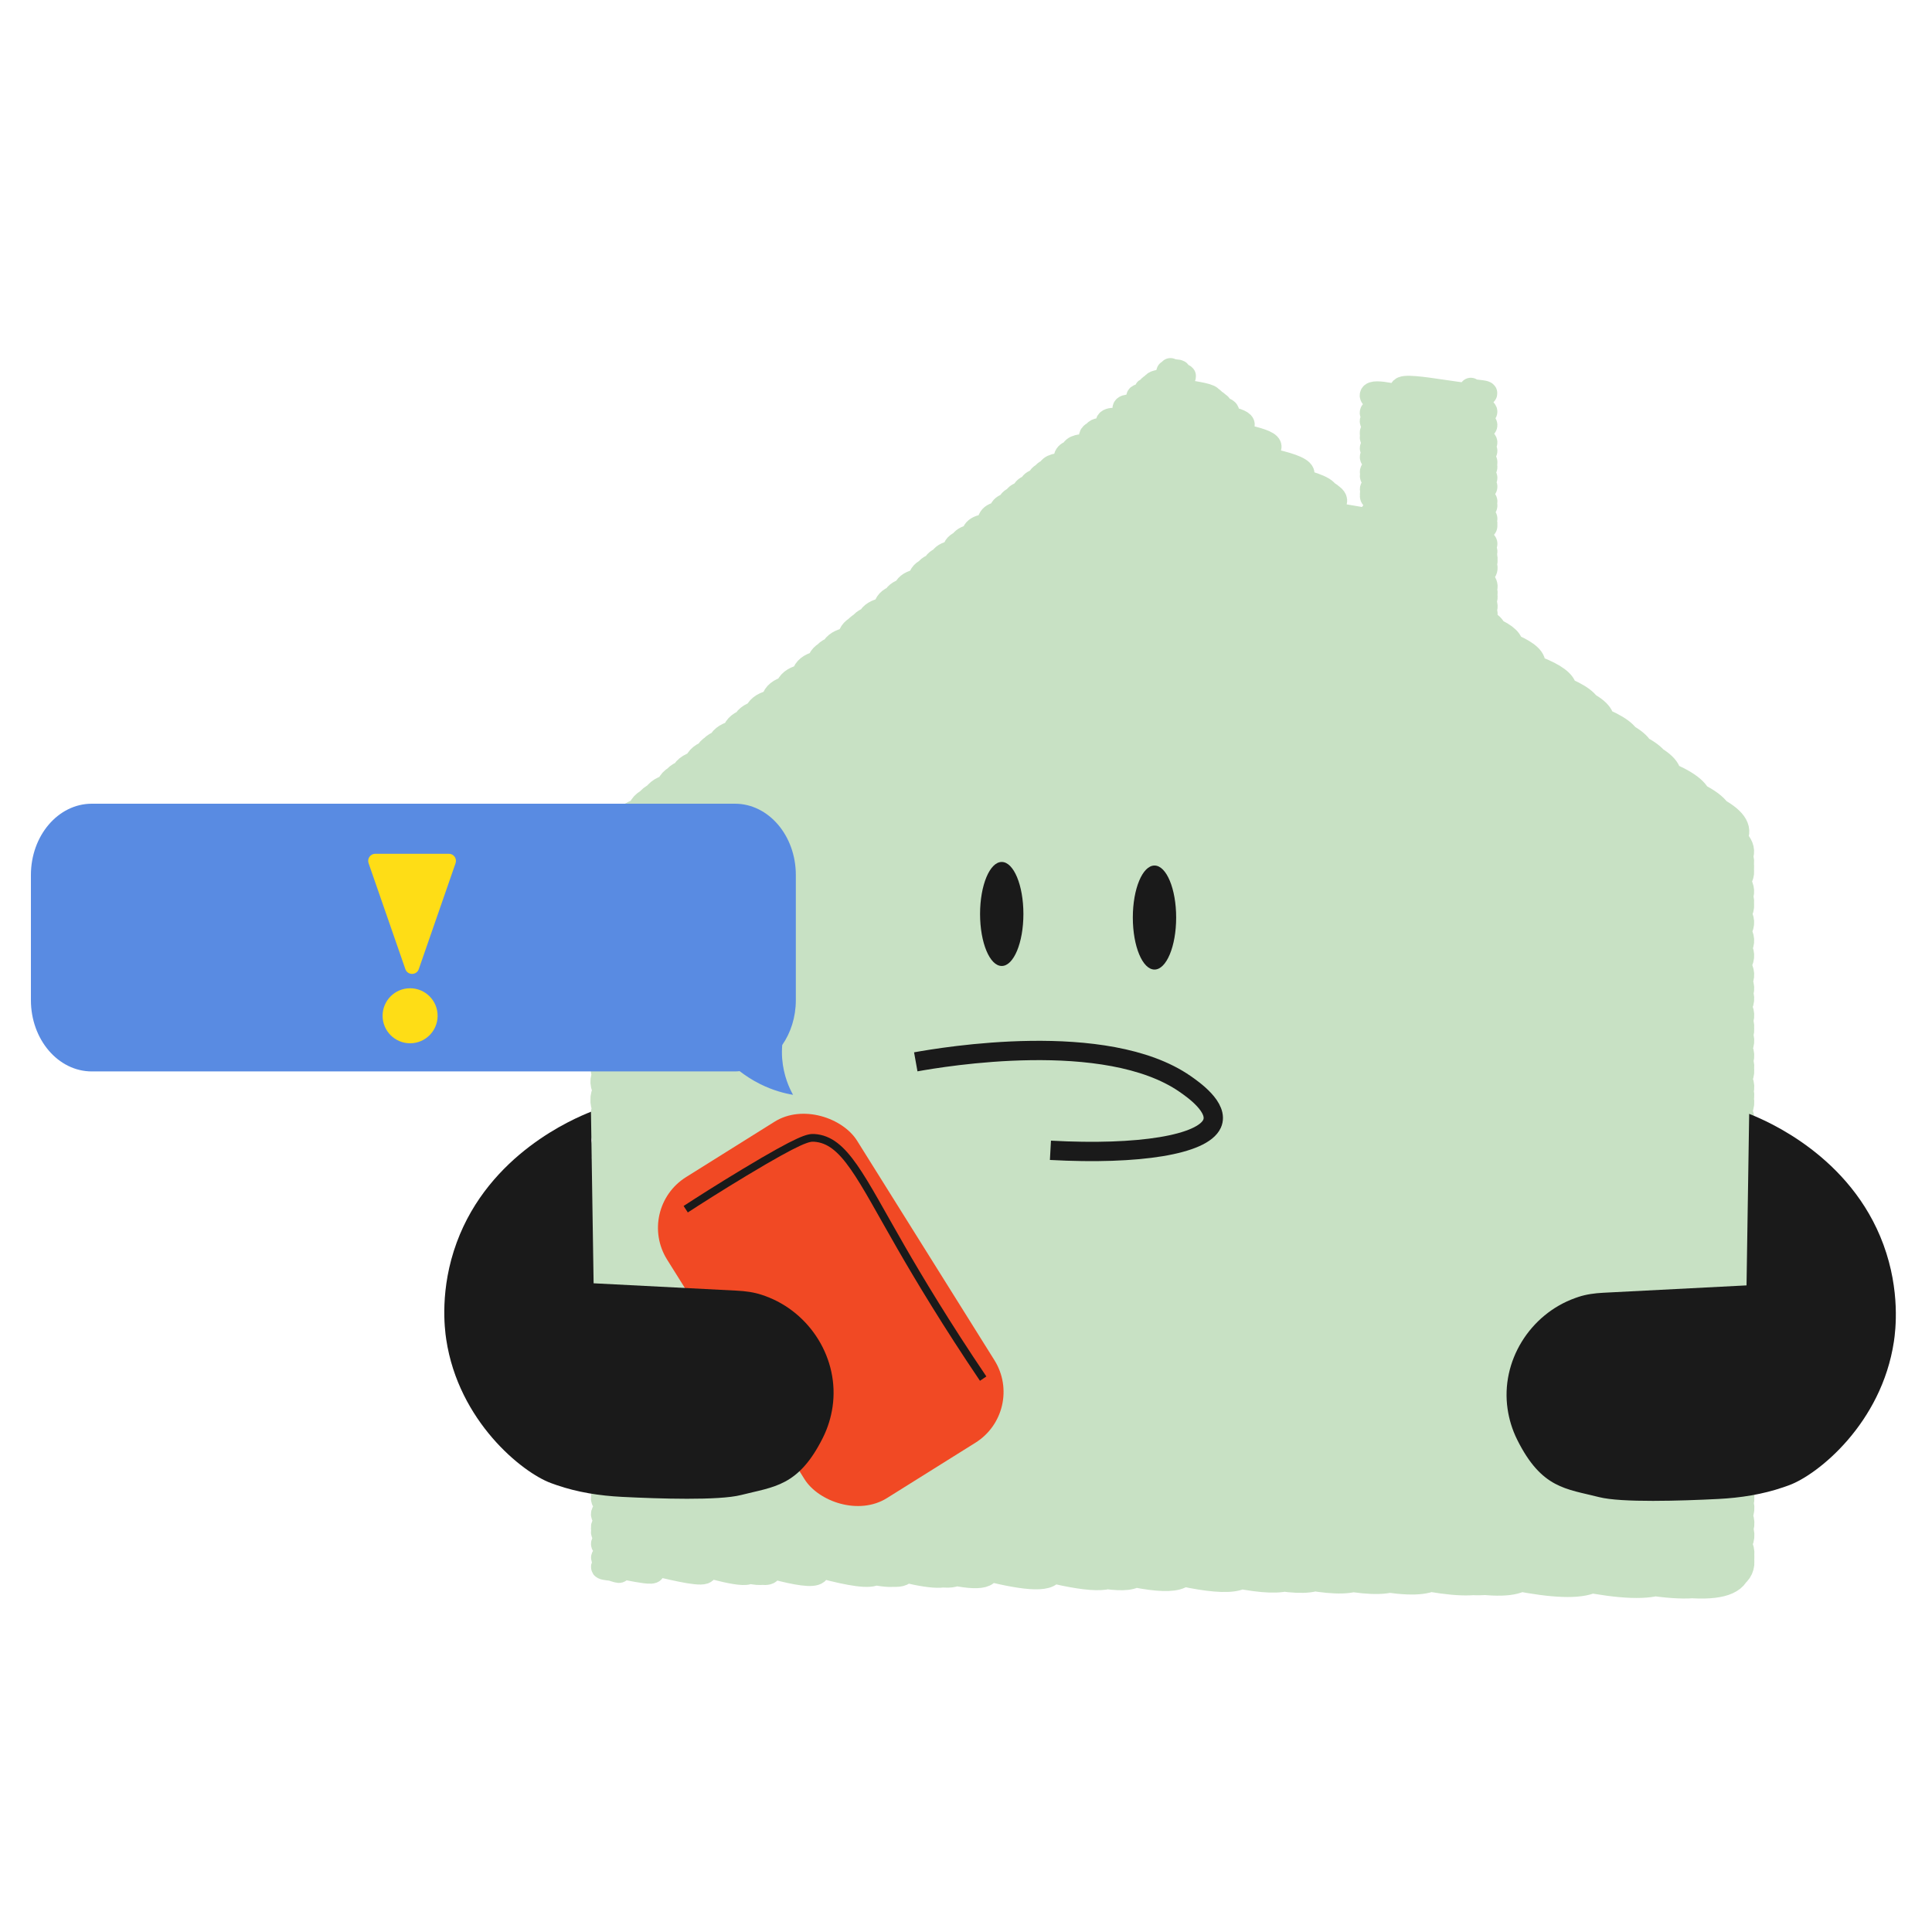
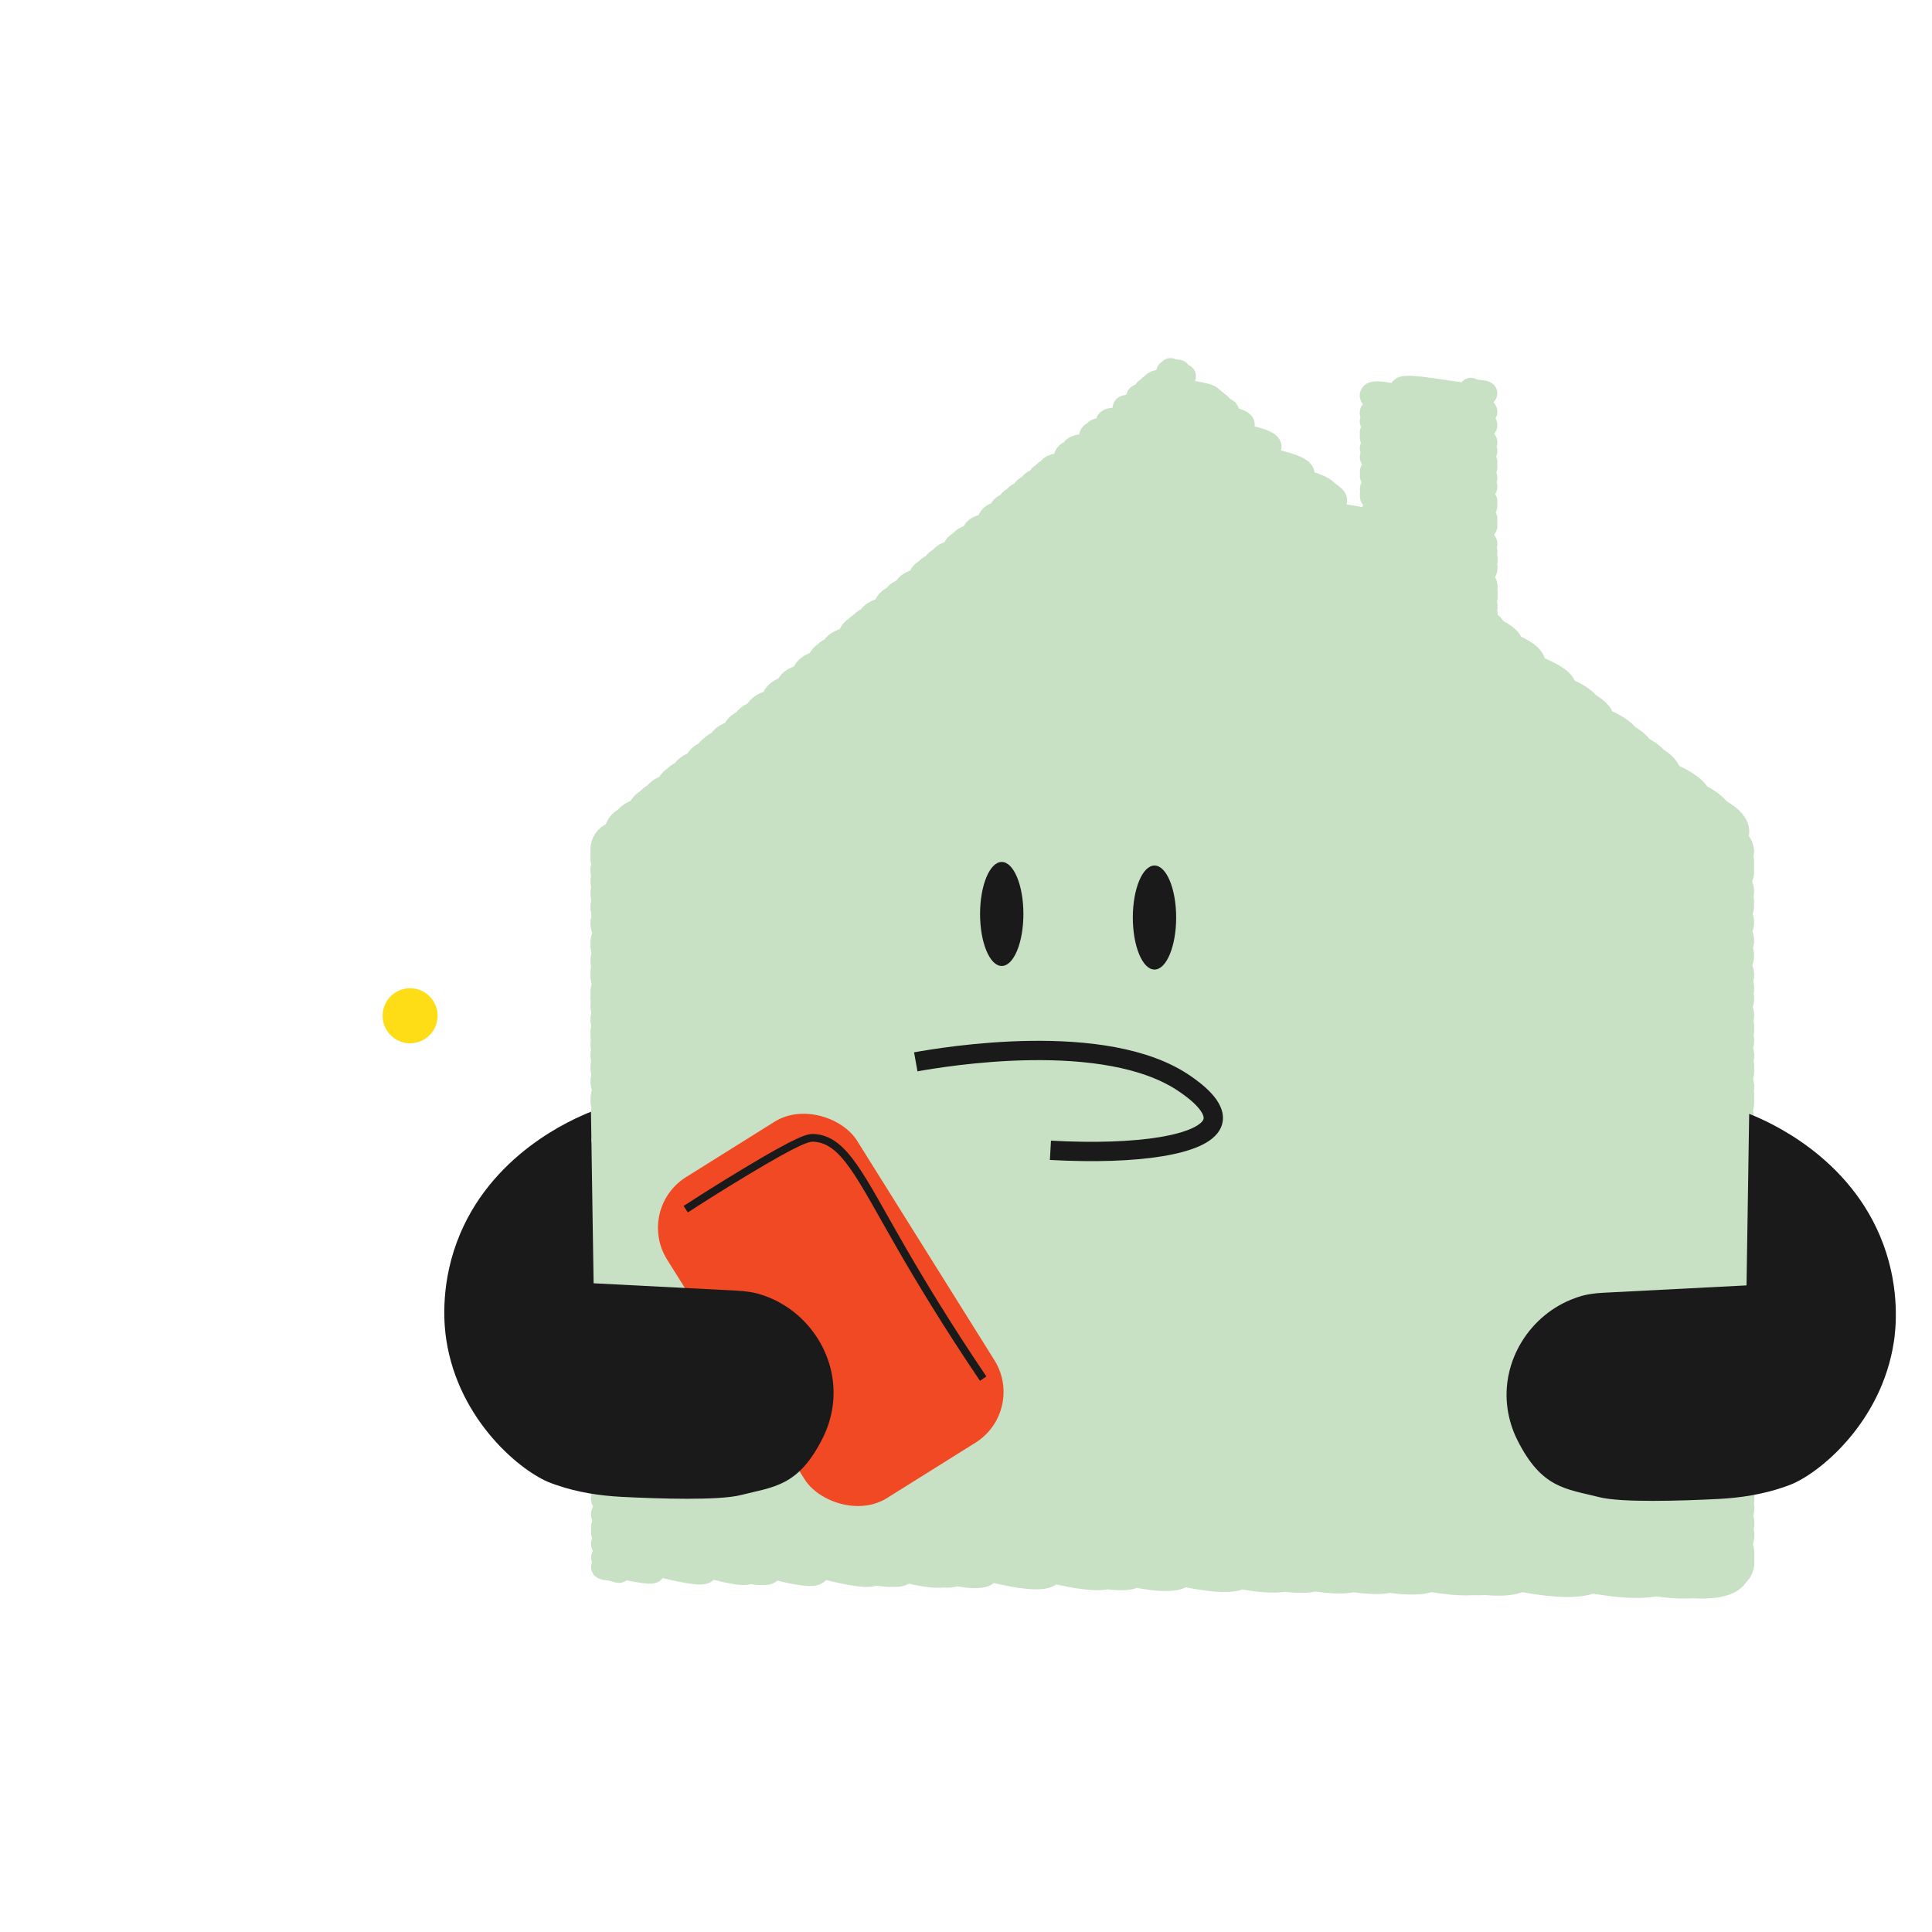
<svg xmlns="http://www.w3.org/2000/svg" id="a" data-name="Layer 1" viewBox="0 0 250 250">
  <defs>
    <style>
      .b {
        stroke: #c8e1c4;
        stroke-linecap: round;
        stroke-linejoin: round;
        stroke-width: 3px;
      }

      .b, .c, .d {
        fill: none;
      }

      .c {
        stroke-width: 2.5px;
      }

      .c, .d {
        stroke: #1a1a1a;
        stroke-miterlimit: 10;
      }

      .e {
        fill: #598be2;
      }

      .e, .f, .g, .h {
        stroke-width: 0px;
      }

      .f {
        fill: #1a1a1a;
      }

      .g {
        fill: #fedd16;
      }

      .h {
        fill: #f14924;
      }
    </style>
  </defs>
  <g>
    <path class="b" d="M151.458,47.836c-.056.209,1.181.092,1.124.301-.038.142-1.434-.155-1.472-.013-.084.312,2.235.265,2.151.576-.104.388-3.816.503-3.92.891-.224.834,7.601,1.142,7.378,1.977-.201.75-7.338-2.593-7.538-1.843-.236.882,8.089,1.222,7.853,2.104-.216.805-7.904-2.688-8.119-1.883-.257.961,8.898,1.355,8.64,2.315-.235.878-8.588-3.041-8.823-2.163-.272,1.015,9.453,1.445,9.182,2.46-.256.955-9.412-3.011-9.668-2.057-.31,1.158,10.929,1.687,10.618,2.845-.306,1.14-11.33-3.141-11.636-2.001-.391,1.459,14.017,2.192,13.626,3.651-.403,1.502-14.997-3.682-15.399-2.18-.531,1.983,19.397,3.072,18.866,5.055-.551,2.057-20.498-5.301-21.049-3.244-.704,2.628,26.023,4.156,25.318,6.784-.712,2.656-26.239-8.085-26.951-5.429-.834,3.111,30.976,4.966,30.143,8.077-.815,3.043-29.716-10.797-30.531-7.754-.864,3.226,32.155,5.159,31.291,8.384-.841,3.139-30.585-11.411-31.426-8.272-.875,3.266,32.566,5.226,31.691,8.491-.893,3.334-32.963-10.028-33.856-6.695-1.454,5.428,54.764,8.857,53.31,14.284-1.433,5.35-52.132-19.422-53.565-14.073-1.461,5.453,55.026,8.9,53.565,14.353-1.452,5.418-52.949-19.077-54.401-13.659-1.484,5.537,55.885,9.04,54.401,14.577-1.502,5.604-55.095-18.359-56.597-12.755-1.542,5.756,58.14,9.409,56.598,15.165-1.531,5.714-55.803-20.268-57.334-14.554-1.562,5.83,58.896,9.533,57.334,15.363-1.547,5.772-56.312-20.7-57.858-14.928-1.576,5.882,59.435,9.621,57.858,15.503-1.572,5.866-57.382-20.461-58.954-14.594-1.606,5.992,60.56,9.805,58.954,15.797-1.598,5.962-58.266-21.004-59.863-15.042-1.63,6.083,61.493,9.957,59.863,16.04-1.626,6.069-59.361-21.177-60.987-15.108-1.66,6.195,62.648,10.146,60.988,16.342-1.648,6.152-60.06-21.895-61.708-15.744-1.711,6.387,64.614,10.468,62.902,16.855-1.707,6.37-62.276-22.328-63.982-15.959-1.797,6.706,67.892,11.004,66.095,17.71-1.8,6.718-65.77-23.205-67.57-16.486-1.914,7.142,72.37,11.736,70.456,18.879-1.929,7.199-70.602-24.356-72.531-17.157-2.078,7.756,78.669,12.767,76.591,20.523-2.085,7.782-76.172-26.922-78.257-19.14-2.21,8.248,83.728,13.594,81.518,21.843-2.2,8.211-80.127-29.382-82.327-21.171-2.274,8.488,86.184,13.996,83.91,22.484-2.284,8.524-83.437-29.506-85.721-20.981-2.418,9.023,91.682,14.895,89.264,23.918-2.408,8.988-87.706-32.201-90.114-23.213-2.485,9.274,94.263,15.317,91.778,24.592-2.481,9.258-90.394-32.94-92.874-23.682-2.572,9.599,97.593,15.862,95.021,25.461-2.559,9.551-93.133-34.455-95.692-24.904-2.625,9.797,99.63,16.195,97.005,25.992-2.639,9.849-96.38-34.17-99.019-24.321-2.785,10.393,105.745,17.196,102.961,27.588-2.787,10.4-101.588-36.815-104.375-26.415-2.897,10.811,110.038,17.898,107.142,28.709-2.892,10.791-105.306-38.624-108.197-27.833-2.98,11.123,113.243,18.422,110.262,29.545-2.998,11.189-109.478-38.897-112.476-27.708-3.056,11.406,116.152,18.898,113.096,30.304-3.054,11.397-111.238-40.709-114.292-29.312-3.088,11.526,117.381,19.099,114.293,30.625-3.074,11.471-111.798-41.615-114.872-30.144-3.104,11.584,117.976,19.196,114.872,30.78-3.082,11.502-111.991-42.115-115.073-30.613-3.109,11.604,118.183,19.23,115.073,30.834-3.092,11.539-112.417-42.011-115.509-30.472-3.121,11.648,118.63,19.303,115.509,30.951-3.141,11.721-114.677-40.756-117.817-29.036-3.183,11.878,121.001,19.691,117.818,31.569-3.181,11.871-115.851-42.432-119.032-30.562-3.215,12,122.248,19.895,119.032,31.895-3.198,11.937-116.294-43.449-119.493-31.513-3.228,12.046,122.721,19.972,119.493,32.018-3.241,12.096-118.248-42.458-121.489-30.362-3.281,12.246,124.771,20.307,121.489,32.553-3.297,12.306-120.333-43.083-123.63-30.777-3.339,12.46,126.969,20.667,123.631,33.127-3.348,12.494-122.072-44.137-125.42-31.642-3.387,12.639,128.807,20.968,125.42,33.606-3.405,12.708-124.276-44.439-127.681-31.73-3.447,12.865,131.129,21.347,127.682,34.212-3.453,12.886-125.837-45.764-129.29-32.878-3.49,13.026,132.781,21.618,129.291,34.643-3.488,13.017-127.011-46.658-130.499-33.641-3.523,13.146,134.022,21.821,130.499,34.967-3.536,13.195-128.943-46.519-132.479-33.324-3.576,13.345,136.055,22.153,132.48,35.498-3.576,13.346-130.243-47.732-133.819-34.386-3.612,13.479,137.431,22.378,133.819,35.857-3.593,13.408-130.581-48.971-134.174-35.563-3.621,13.514,137.795,22.438,134.174,35.952-3.621,13.512-131.847-48.39-135.468-34.878-3.656,13.643,139.124,22.655,135.468,36.299-3.665,13.678-133.588-48.495-137.253-34.818-3.704,13.822,140.957,22.955,137.253,36.777-3.703,13.819-134.84-49.527-138.542-35.707-3.738,13.951,142.281,23.172,138.543,37.122-3.722,13.892-135.342-50.582-139.065-36.689-3.752,14.003,142.817,23.259,139.065,37.262-3.763,14.045-137.198-49.734-140.961-35.689-3.803,14.193,144.765,23.578,140.962,37.771-3.796,14.168-138.151-51.12-141.948-36.952-3.829,14.291,145.777,23.743,141.948,38.035-3.819,14.254-138.943-51.613-142.763-37.359-3.851,14.373,146.614,23.88,142.763,38.253-3.865,14.423-140.902-51.014-144.767-36.591-3.905,14.573,148.672,24.217,144.767,38.79-3.897,14.544-141.793-52.569-145.69-38.025-3.93,14.666,149.62,24.372,145.69,39.038-3.935,14.685-143.522-51.715-147.457-37.029-3.977,14.842,151.435,24.669,147.458,39.511-3.948,14.735-143.51-53.809-147.458-39.074-3.977,14.842,151.435,24.669,147.458,39.511-3.947,14.729-143.511-53.566-147.458-38.837-3.977,14.842,151.435,24.669,147.458,39.511-3.941,14.706-143.517-52.602-147.458-37.896-3.977,14.842,151.436,24.669,147.459,39.511-3.942,14.711-143.516-52.822-147.458-38.111-3.977,14.842,151.436,24.669,147.459,39.511-3.941,14.707-143.518-52.638-147.459-37.931-3.977,14.843,151.436,24.669,147.459,39.512-3.94,14.703-143.519-52.442-147.459-37.74-3.977,14.843,151.437,24.669,147.459,39.512-3.938,14.696-143.522-52.146-147.459-37.45-3.977,14.843,151.437,24.669,147.46,39.512-3.935,14.685-143.525-51.671-147.46-36.986-3.977,14.843,151.437,24.669,147.46,39.512-3.949,14.738-143.511-53.937-147.46-39.198-3.977,14.843,151.438,24.669,147.46,39.512-3.938,14.697-143.522-52.195-147.46-37.498-3.977,14.843,151.438,24.669,147.461,39.512-3.941,14.709-143.519-52.704-147.461-37.995-3.977,14.843,151.438,24.669,147.461,39.512-3.948,14.735-143.513-53.802-147.461-39.067-3.977,14.843,151.438,24.669,147.461,39.512-3.938,14.695-143.523-52.131-147.461-37.436-3.977,14.843,151.439,24.669,147.462,39.512-3.946,14.728-143.515-53.513-147.462-38.785-3.977,14.843,151.439,24.67,147.462,39.512-3.944,14.72-143.517-53.181-147.462-38.461-3.977,14.843,151.439,24.67,147.462,39.512-3.939,14.702-143.522-52.402-147.462-37.7-3.977,14.843,151.44,24.67,147.462,39.512-3.94,14.705-143.522-52.554-147.462-37.849-3.977,14.843,151.44,24.67,147.463,39.513-3.949,14.738-143.514-53.898-147.463-39.161-3.977,14.843,151.44,24.67,147.463,39.513-3.943,14.716-143.52-52.999-147.463-38.283-3.977,14.843,151.44,24.67,147.463,39.513-3.943,14.714-143.52-52.905-147.463-38.191-3.977,14.843,151.44,24.67,147.463,39.513-3.941,14.707-143.522-52.625-147.463-37.918-3.977,14.843,151.441,24.67,147.464,39.513-3.939,14.701-143.524-52.366-147.463-37.665-3.977,14.843,151.441,24.67,147.464,39.513-3.936,14.691-143.527-51.923-147.464-37.232-3.977,14.843,151.442,24.67,147.464,39.513-3.95,14.742-143.514-54.057-147.464-39.315-3.977,14.843,151.442,24.67,147.465,39.513-3.938,14.698-143.526-52.216-147.464-37.518-3.977,14.843,151.442,24.67,147.465,39.513-3.946,14.727-143.519-53.471-147.465-38.744-3.977,14.843,151.442,24.67,147.465,39.513-3.944,14.719-143.521-53.11-147.465-38.391-3.977,14.843,151.443,24.67,147.465,39.513-3.935,14.686-143.53-51.697-147.465-37.011-3.977,14.843,151.443,24.67,147.466,39.513-3.938,14.697-143.528-52.171-147.466-37.474-3.977,14.843,151.443,24.67,147.466,39.513-3.944,14.718-143.522-53.084-147.466-38.365-3.977,14.843,151.444,24.67,147.466,39.514-3.942,14.712-143.524-52.797-147.466-38.086-3.977,14.843,151.444,24.67,147.467,39.514-3.947,14.731-143.519-53.621-147.467-38.89-3.977,14.843,151.444,24.67,147.467,39.514-3.95,14.743-143.516-54.118-147.467-39.375-3.977,14.843,151.444,24.67,147.467,39.514-3.943,14.717-143.523-53.027-147.467-38.31-3.977,14.843,151.444,24.67,147.467,39.514-3.951,14.745-143.516-54.174-147.467-39.429-3.977,14.843,151.444,24.67,147.467,39.514-3.943,14.716-143.524-52.97-147.467-38.254-3.977,14.843,151.445,24.67,147.467,39.514-3.938,14.699-143.529-52.238-147.467-37.539-3.977,14.843,151.445,24.671,147.468,39.514-3.941,14.709-143.526-52.681-147.468-37.972-3.977,14.843,151.445,24.671,147.468,39.514-3.936,14.69-143.532-51.878-147.468-37.188-3.977,14.843,151.446,24.671,147.469,39.514-3.95,14.743-143.518-54.115-147.469-39.371-3.977,14.843,151.446,24.671,147.469,39.514-3.949,14.738-143.52-53.877-147.469-39.14-3.977,14.843,151.446,24.671,147.469,39.514-3.95,14.743-143.518-54.104-147.469-39.361-3.977,14.843,151.446,24.671,147.469,39.514-3.948,14.734-143.521-53.718-147.469-38.985-3.977,14.843,151.446,24.671,147.469,39.514-3.947,14.731-143.522-53.602-147.469-38.871-3.966,14.8,150.999,24.598,147.033,39.397-3.936,14.689-143.097-53.507-147.033-38.818-3.908,14.584,148.781,24.235,144.873,38.819-3.871,14.446-141.002-51.571-144.873-37.125-3.738,13.952,142.295,23.174,138.556,37.126-3.697,13.796-134.86-48.454-138.556-34.658-3.492,13.032,132.846,21.628,129.354,34.66-3.45,12.874-125.904-44.995-129.354-32.12-3.238,12.085,123.12,20.038,119.882,32.122-3.207,11.97-116.675-43.339-119.882-31.37-3.163,11.804,120.239,19.566,117.076,31.37-3.136,11.703-113.94-42.885-117.076-31.182-3.144,11.734,119.517,19.448,116.373,31.182-3.117,11.633-113.256-42.627-116.373-30.995-3.125,11.664,118.8,19.331,115.675,30.995-3.087,11.52-112.588-40.553-115.674-29.033-2.929,10.932,111.287,18.102,108.358,29.034-2.895,10.804-105.463-38.554-108.358-27.749-2.801,10.453,106.366,17.297,103.566,27.75-2.766,10.325-100.799-36.767-103.565-26.442-2.67,9.965,101.358,16.478,98.687,26.443-2.635,9.835-96.052-34.884-98.687-25.049-2.531,9.445,96.02,15.605,93.489,25.05-2.499,9.325-90.99-33.397-93.489-24.072-2.433,9.081,92.275,14.992,89.842,24.073-2.396,8.942-87.446-31.286-89.842-22.344-2.26,8.436,85.653,13.909,83.393,22.345-2.221,8.289-81.172-28.508-83.393-20.22-2.048,7.643,77.515,12.578,75.467,20.221-2.012,7.508-73.456-26.107-75.467-18.6-1.886,7.039,71.305,11.562,69.419,18.601-1.855,6.922-67.564-24.723-69.419-17.8-1.806,6.74,68.241,11.061,66.435,17.801-1.766,6.592-64.668-22.194-66.434-15.602-1.586,5.92,59.821,9.684,58.234,15.604-1.546,5.772-56.688-19.152-58.234-13.38-1.364,5.091,51.307,8.291,49.943,13.382-1.332,4.969-48.611-17.324-49.942-12.354-1.261,4.708,47.371,7.647,46.109,12.355-1.234,4.604-44.876-16.674-46.109-12.07-1.233,4.601,46.279,7.469,45.046,12.07-1.197,4.467-43.849-14.955-45.046-10.488-1.075,4.011,40.221,6.478,39.146,10.489-1.048,3.911-38.098-14.241-39.146-10.33-1.059,3.952,39.613,6.379,38.554,10.331-1.028,3.836-37.526-13.366-38.554-9.53-.979,3.654,36.548,5.877,35.569,9.531-.941,3.511-34.628-10.984-35.569-7.473-.773,2.886,28.669,4.588,27.895,7.475-.737,2.752-27.158-8.556-27.895-5.804-.606,2.263,22.271,3.542,21.664,5.805-.579,2.162-21.085-7.8-21.664-5.637-.59,2.201,21.629,3.437,21.039,5.637-.56,2.091-20.479-7.201-21.039-5.11-.537,2.004,19.608,3.106,19.071,5.11-.502,1.874-18.569-5.448-19.071-3.574-.383,1.431,13.724,2.144,13.341,3.575-.348,1.3-12.992-3.056-13.341-1.756-.202.753,6.761,1.005,6.56,1.758-.17.636-6.389-1.226-6.559-.59-.085.317,2.288.273,2.203.59-.059.219-2.145-.736-2.203-.517-.078.29,2.007.228,1.93.517" />
    <path class="b" d="M190.32,50.382c-.078.29,2.01.228,1.932.518-.283,1.057-10.648-1.575-10.932-.518-.319,1.19,11.251,1.74,10.933,2.929-.387,1.445-14.41-3.65-14.798-2.205-.422,1.576,15.221,2.389,14.798,3.965-.385,1.439-14.409-3.157-14.794-1.719-.422,1.576,15.218,2.388,14.795,3.964-.39,1.456-14.403-4.335-14.793-2.879-.422,1.576,15.216,2.388,14.794,3.964-.388,1.449-14.403-3.955-14.791-2.506-.422,1.576,15.214,2.388,14.792,3.963-.396,1.476-14.396-5.315-14.792-3.839-.422,1.576,15.214,2.388,14.792,3.963-.393,1.467-14.398-4.908-14.791-3.442-.422,1.576,15.213,2.388,14.791,3.963-.388,1.45-14.4-4.019-14.789-2.569-.422,1.576,15.211,2.387,14.789,3.963-.39,1.454-14.398-4.274-14.787-2.82-.422,1.575,15.21,2.387,14.788,3.962-.386,1.442-14.398-3.489-14.784-2.048-.422,1.575,15.207,2.387,14.785,3.962-.393,1.466-14.391-4.89-14.784-3.424-.422,1.575,15.206,2.386,14.784,3.961-.387,1.444-14.395-3.704-14.782-2.26-.422,1.575,15.204,2.386,14.782,3.961-.392,1.464-14.389-4.805-14.781-3.341-.422,1.575,15.203,2.386,14.781,3.961-.394,1.471-14.387-5.133-14.781-3.662-.422,1.575,15.203,2.386,14.781,3.961-.385,1.436-14.392-3.078-14.777-1.642-.422,1.574,15.2,2.385,14.778,3.96-.39,1.456-14.386-4.415-14.776-2.959-.422,1.574,15.198,2.385,14.776,3.959" />
  </g>
  <rect class="h" x="93" y="145" width="29" height="49" rx="7.745" ry="7.745" transform="translate(-73.541 82.836) rotate(-32.036)" />
  <path class="f" d="M76.471,143.86c-2.265.896-13.159,5.472-17.373,16.918-2.211,6.006-1.566,11.14-1.357,12.534,1.591,10.591,9.831,17.233,13.555,18.599.24.088.481.174.725.258,2.721.938,5.576,1.379,8.451,1.525,4.798.244,12.55.493,15.415-.238,4.274-1.09,7.432-1.09,10.591-7.408.677-1.354,1.064-2.707,1.254-3.999.906-6.161-2.868-12.24-8.728-14.348-.139-.05-.279-.099-.42-.146-1.036-.346-2.133-.488-3.223-.544l-18.548-.954-.342-22.197Z" />
  <path class="f" d="M226.342,144.132c2.265.896,13.159,5.472,17.373,16.918,2.211,6.006,1.566,11.14,1.357,12.534-1.591,10.591-9.831,17.233-13.555,18.599-.24.088-.481.174-.725.258-2.721.938-5.576,1.379-8.451,1.525-4.798.244-12.55.493-15.415-.238-4.274-1.09-7.432-1.09-10.591-7.408-.677-1.354-1.064-2.707-1.254-3.999-.906-6.161,2.868-12.24,8.728-14.348.139-.05.279-.099.42-.146,1.036-.346,2.133-.488,3.223-.544l18.548-.954.342-22.197Z" />
  <ellipse class="f" cx="149.391" cy="118.73" rx="2.804" ry="6.73" />
  <ellipse class="f" cx="129.624" cy="118.267" rx="2.804" ry="6.73" />
  <path class="d" d="M88.731,156.472c1.8-1.17,4.417-2.84,7.629-4.774,7.319-4.406,8.288-4.503,9.008-4.457,3.916.251,5.986,5.073,11.244,14.198,2.321,4.029,5.85,9.914,10.609,16.954" />
-   <path class="e" d="M102.98,129.417v-16.192c0-5.095-3.528-9.225-7.879-9.225H11.879c-4.351,0-7.879,4.13-7.879,9.225v16.192c0,5.095,3.528,9.225,7.879,9.225h83.222c.205,0,.407-.018.608-.036.742.57,1.629,1.162,2.686,1.686,1.633.809,3.11,1.19,4.227,1.377-.462-.825-1.232-2.449-1.409-4.677-.05-.625-.034-1.208.007-1.767,1.1-1.586,1.761-3.606,1.761-5.808Z" />
-   <path class="g" d="M48.563,110.478h9.518c.632,0,1.075.623.868,1.22l-4.759,13.707c-.286.823-1.45.823-1.736,0l-4.759-13.707c-.207-.597.236-1.22.868-1.22Z" />
  <circle class="g" cx="53.067" cy="131.44" r="3.56" />
  <path class="c" d="M118.5,137.401c3.486-.625,24.625-4.234,34.852,2.862,1.016.705,4.429,3.073,3.485,5.151-1.223,2.695-9.391,4.067-20.911,3.434" />
</svg>